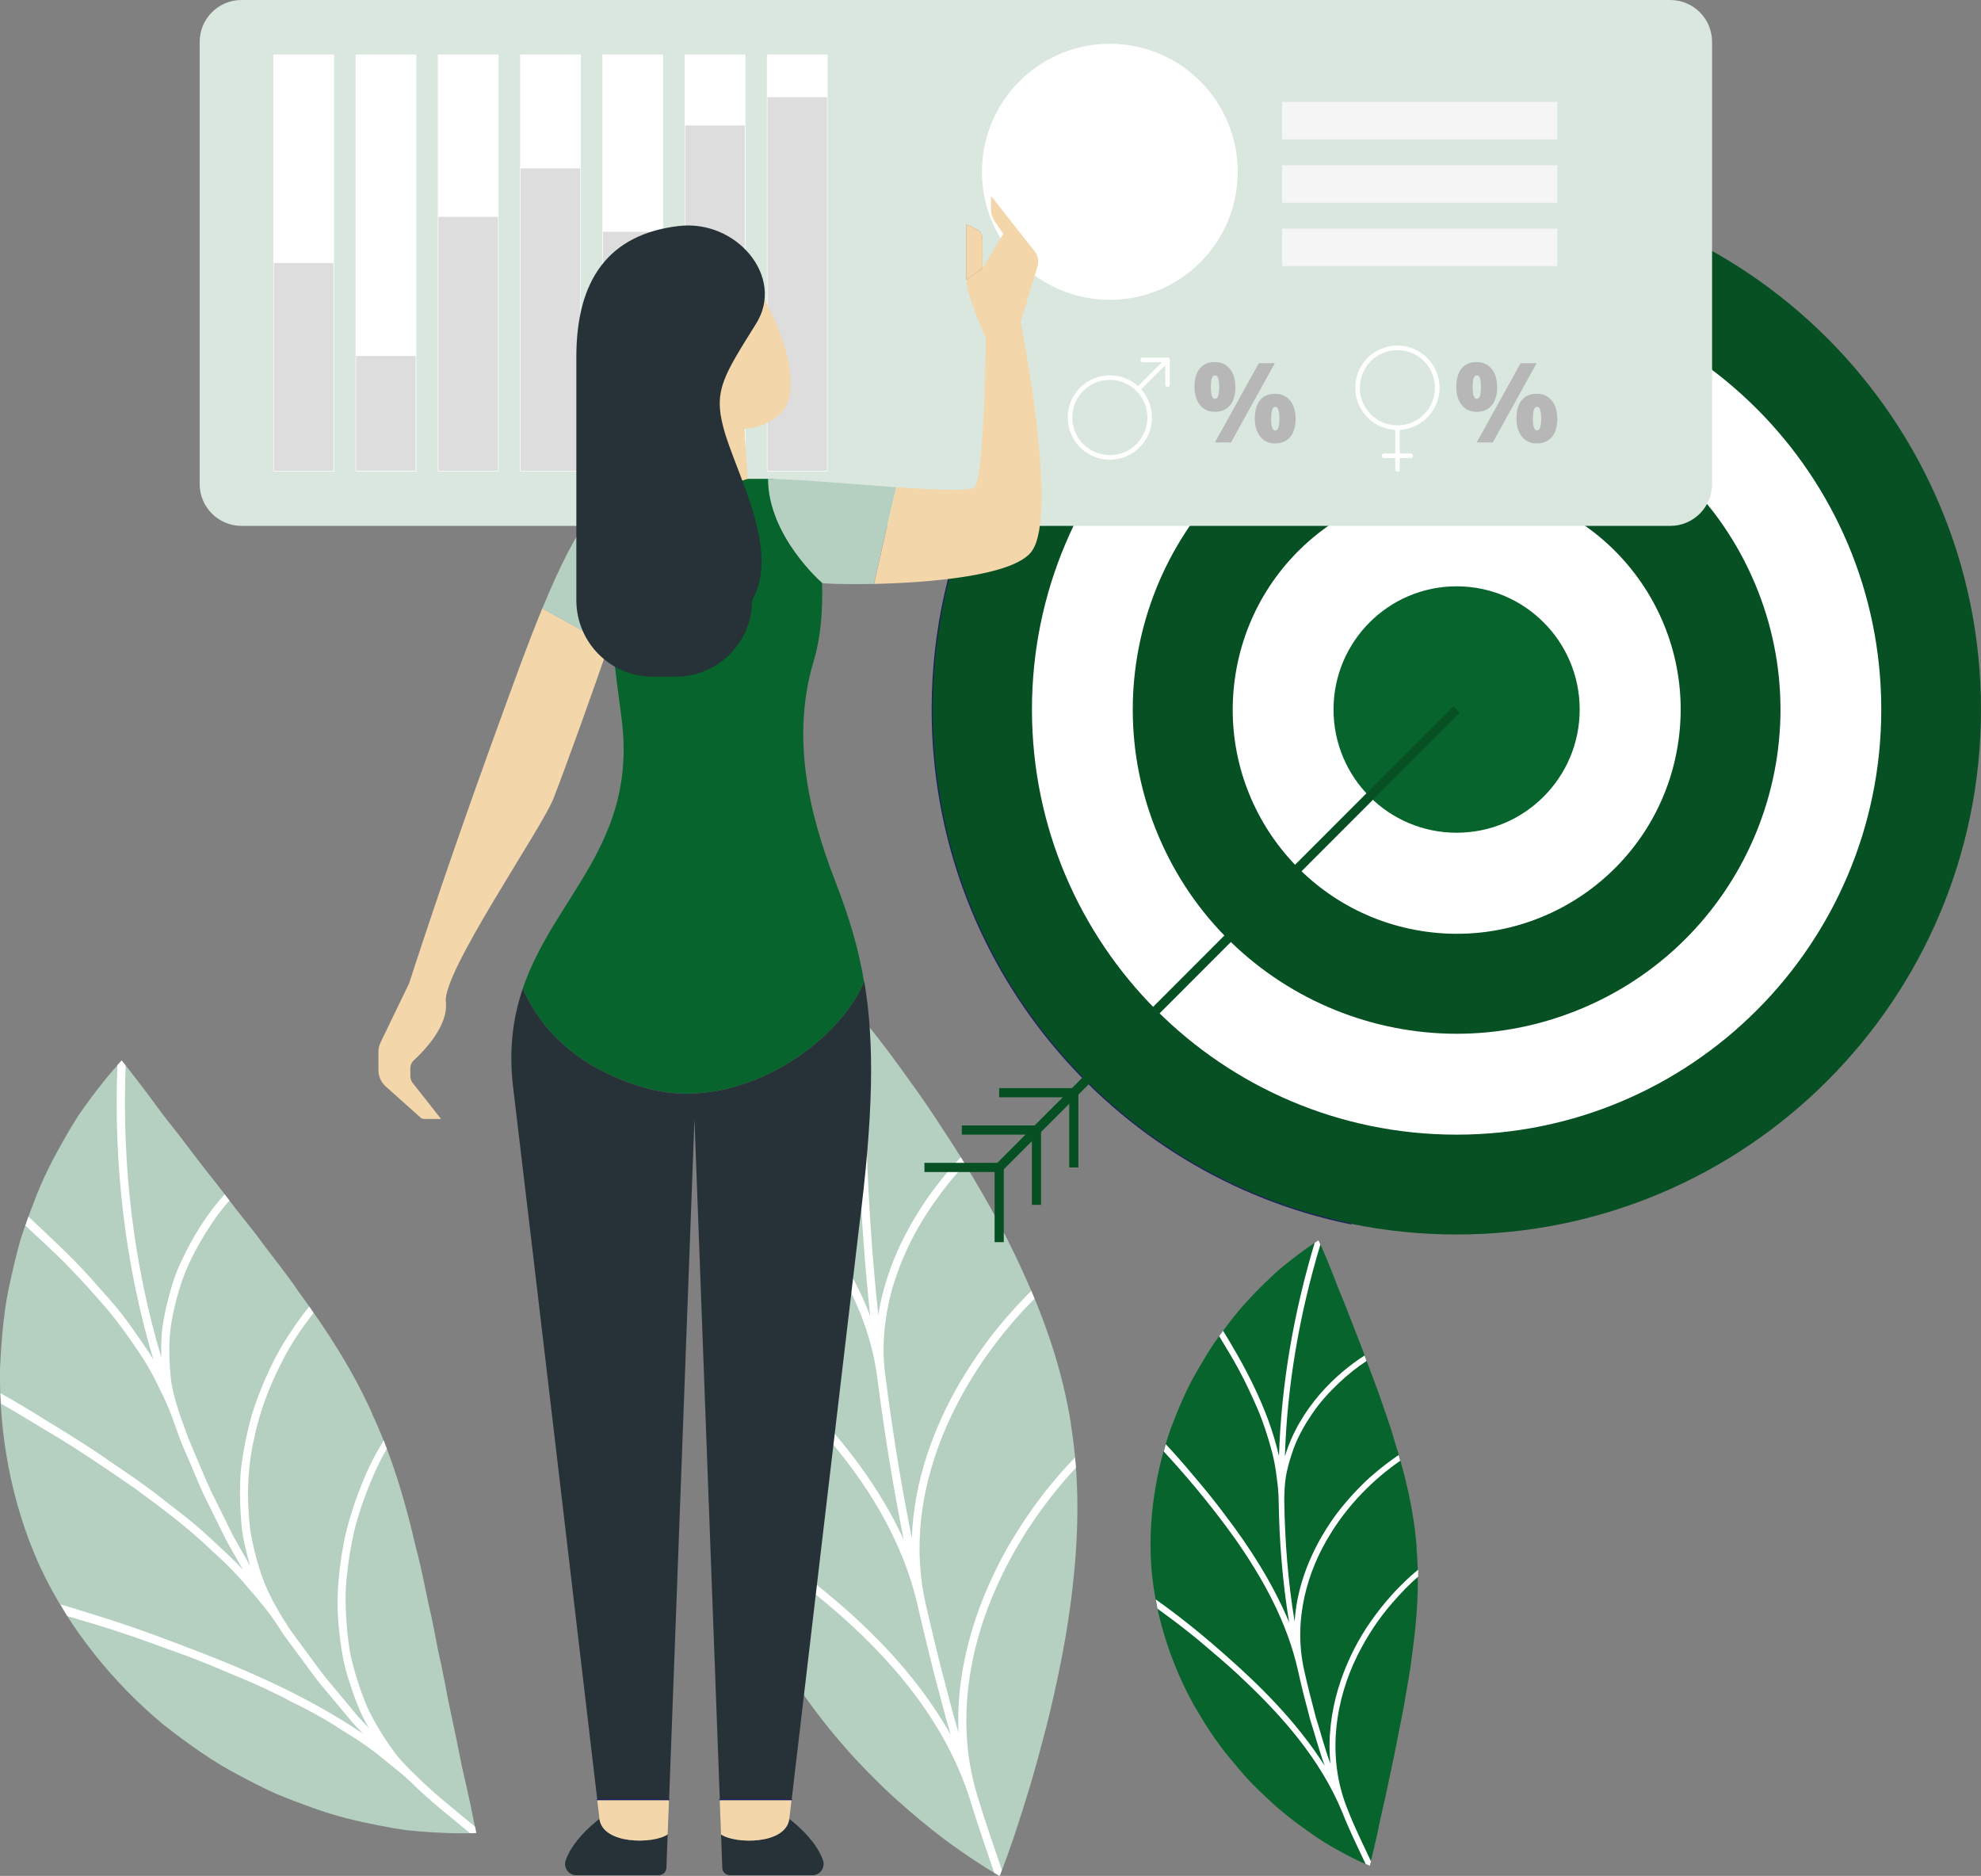
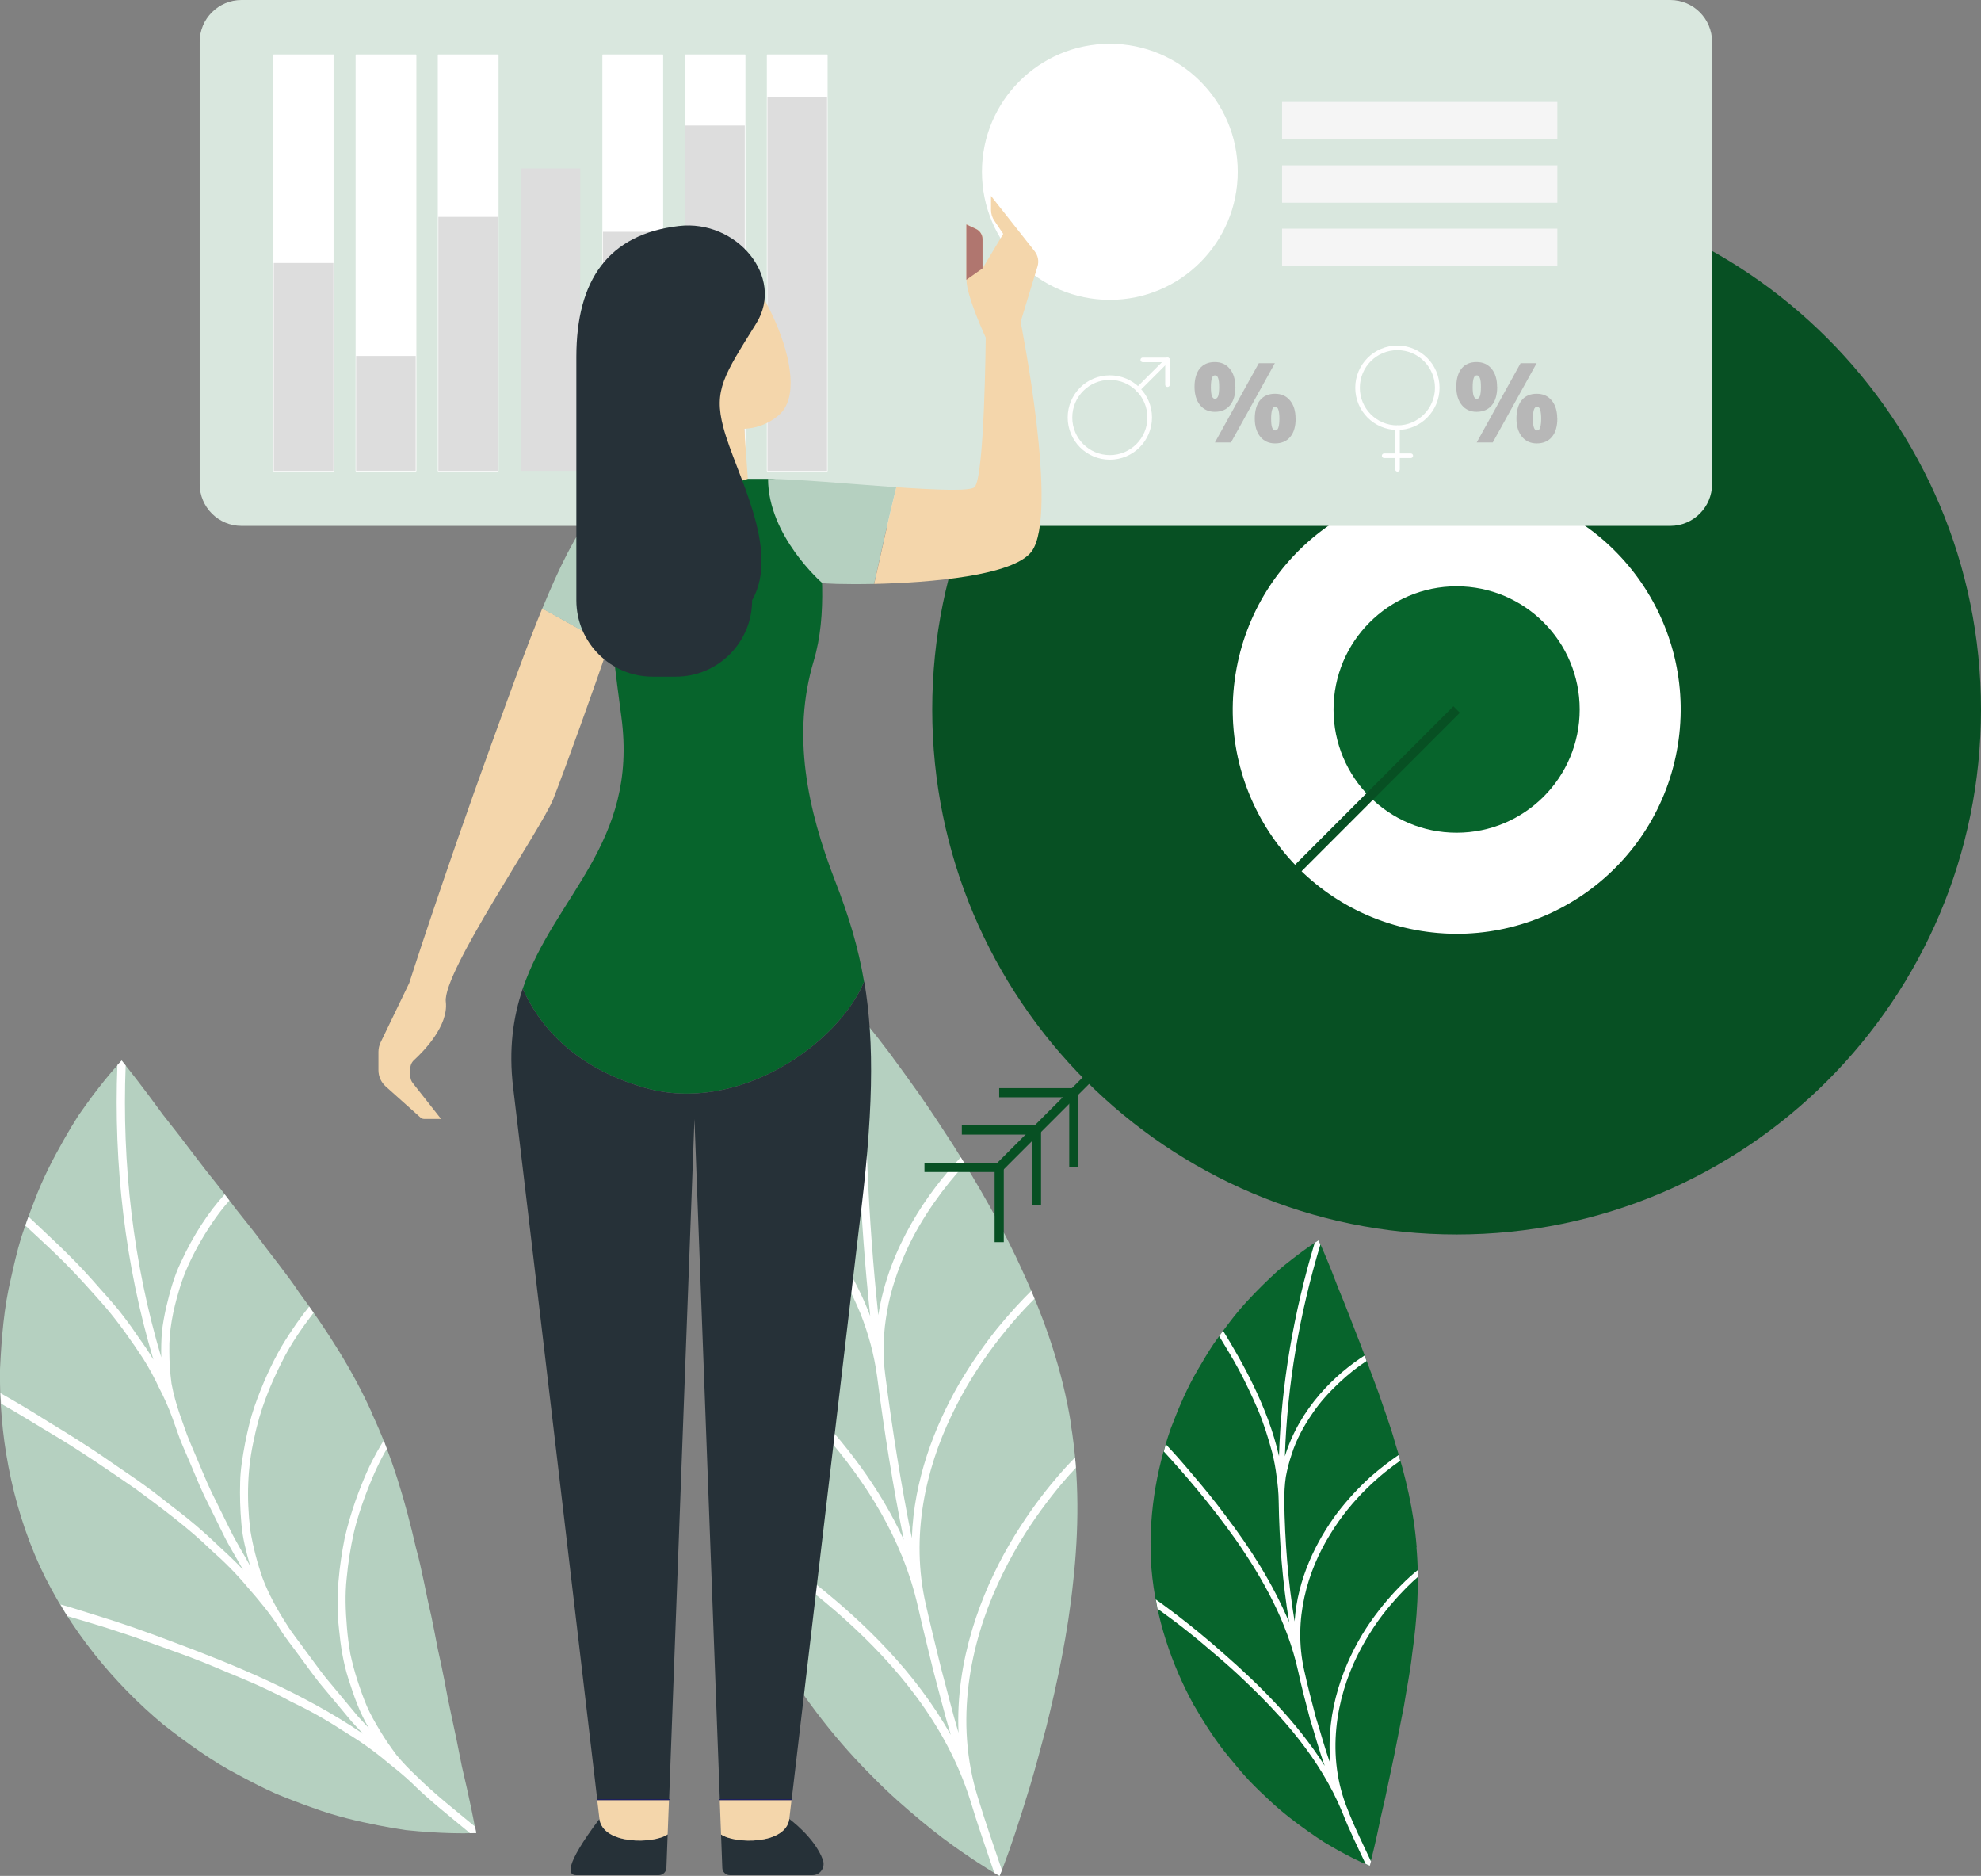
<svg xmlns="http://www.w3.org/2000/svg" width="432" height="409" viewBox="0 0 432 409" fill="none">
  <rect x="0" y="0" width="432" height="409" fill="#808080" stroke="none" />
  <g clip-path="url(#clip0_2315_2)">
    <path d="M308.887 337.335C309.587 345.243 309.023 353.015 307.939 360.696C307.533 364.492 306.721 368.333 306.156 371.97C305.434 375.608 304.734 379.2 304.057 382.611C303.335 385.978 302.657 389.186 302.048 392.1C301.709 393.546 301.393 394.924 301.1 396.235C300.829 397.5 300.581 398.697 300.355 399.782C299.407 404.142 298.662 406.808 298.662 406.808C298.662 406.808 296.179 405.814 292.138 403.6C291.123 403.035 290.017 402.403 288.82 401.68C287.669 400.934 286.427 400.121 285.141 399.195C282.545 397.365 279.633 395.173 276.811 392.507C275.367 391.174 273.9 389.773 272.432 388.237C270.988 386.701 269.611 385.051 268.189 383.312C265.277 379.855 262.749 375.901 260.265 371.631C255.57 363.046 252.026 352.879 251.101 342.034C250.266 331.19 252.094 320.594 255.345 311.353C257.105 306.722 258.956 302.429 261.259 298.543C262.387 296.6 263.493 294.747 264.667 292.985C265.886 291.245 267.105 289.596 268.301 288.06C270.649 284.965 273.177 282.344 275.434 280.107C276.563 279 277.647 277.983 278.662 277.057C279.723 276.153 280.717 275.34 281.642 274.64C285.276 271.793 287.556 270.415 287.556 270.415C287.556 270.415 288.73 272.945 290.378 277.08C290.784 278.119 291.213 279.249 291.687 280.469C292.184 281.689 292.725 283.022 293.29 284.4C294.373 287.179 295.57 290.229 296.811 293.437C298.03 296.713 299.317 300.125 300.603 303.604C301.777 307.106 303.177 310.766 304.192 314.448C306.517 321.859 308.323 329.428 308.933 337.335H308.887Z" fill="#07642C" />
    <path d="M305.344 318.447L305.005 317.227C303.312 318.38 301.145 319.984 298.752 322.085C296.45 324.186 294.012 326.762 291.619 329.857C287.06 335.98 282.929 344.203 282.319 353.512C280.875 344.836 280.197 336.047 280.062 327.259C280.062 325.451 280.152 323.712 280.401 321.994C280.717 320.277 281.146 318.628 281.687 317.047C282.68 313.861 284.306 310.947 286.066 308.371C287.782 305.773 289.881 303.513 291.935 301.57C293.99 299.627 296.021 298.023 298.007 296.736L297.579 295.538C291.348 299.492 283.403 306.97 280.197 317.521C280.694 301.864 283.425 286.32 287.94 271.341C287.669 270.754 287.534 270.415 287.534 270.415C287.534 270.415 287.24 270.618 286.698 270.957C282.161 286.049 279.407 301.706 278.911 317.476C276.496 306.789 270.943 297.029 266.721 290.138L265.864 291.313C267.15 293.482 268.708 295.945 270.153 298.633C271.597 301.322 272.952 304.214 274.283 307.264C275.57 310.314 276.586 313.522 277.466 316.843C277.872 318.515 278.188 320.21 278.392 321.949C278.64 323.689 278.821 325.451 278.843 327.259C278.979 336.115 279.678 344.949 281.123 353.692C277.489 345.062 272.478 337.313 267.353 330.58C264.893 327.236 262.342 324.163 260.062 321.497C257.85 318.831 255.819 316.572 254.216 314.878L253.787 316.459C257.602 320.594 263.742 327.575 269.543 335.776C275.299 344.068 280.671 353.466 283.109 364.447C283.854 367.926 284.78 371.36 285.683 374.817C286.766 378.206 287.647 381.662 288.888 385.006C282.68 375.201 274.283 367.045 266.902 360.583C259.679 354.144 253.381 349.671 252.049 348.722L252.41 350.733C253.855 351.795 256.654 353.783 259.972 356.471C261.643 357.804 263.403 359.341 265.345 360.99C267.286 362.639 269.317 364.424 271.304 366.344C279.453 374.071 287.85 383.334 292.748 395.196C294.238 399.014 296.066 402.696 297.804 406.402C298.391 406.65 298.707 406.808 298.707 406.808C298.707 406.808 298.798 406.447 298.978 405.837C297.263 402.154 295.434 398.517 293.967 394.721C289.001 382.769 291.461 370.14 295.953 361.058C298.233 356.449 300.874 352.653 303.402 349.739C305.885 346.824 307.985 344.836 309.271 343.751V342.238C308.052 343.187 302.861 347.502 297.962 354.935C293.199 362.278 288.978 372.964 290.13 384.554C288.888 381.233 288.03 377.799 286.947 374.433C286.066 371.021 285.141 367.587 284.396 364.13C281.936 353.128 285.141 342.464 290.039 334.579C294.87 326.603 301.348 321.226 305.457 318.402L305.344 318.447Z" fill="white" />
    <path d="M233.517 310.495C235.435 322.175 235.255 333.811 234.013 345.017C232.862 356.178 230.537 366.932 228.212 376.353C226.971 381.098 225.797 385.458 224.623 389.412C223.427 393.366 222.298 396.868 221.35 399.759C219.409 405.566 217.987 409.023 217.987 409.023C217.987 409.023 214.781 407.238 209.68 403.691C207.106 401.928 204.104 399.692 200.854 396.981C197.581 394.269 193.969 391.129 190.38 387.469C183.044 380.194 175.572 370.976 169.184 360.086C162.909 349.196 157.852 336.635 155.64 323.079C153.496 309.523 154.331 296.013 156.882 283.7C159.523 271.364 163.744 260.248 168.416 251.053C170.674 246.444 173.112 242.309 175.369 238.717C177.604 235.125 179.748 232.052 181.644 229.567C185.369 224.596 187.874 221.885 187.874 221.885C187.874 221.885 190.312 224.709 193.992 229.612C195.797 232.052 197.964 235.034 200.357 238.401C202.727 241.767 205.21 245.563 207.874 249.675C213.043 257.898 218.619 267.365 223.201 277.599C227.896 287.834 231.711 298.837 233.562 310.517L233.517 310.495Z" fill="#B5D0C0" />
    <path d="M225.594 283.157L224.894 281.44C222.84 283.474 220.244 286.23 217.467 289.641C214.736 293.053 211.847 297.12 209.115 301.774C203.788 311.037 199.274 322.672 198.845 335.347C196.475 323.621 194.601 311.783 193.066 299.921C192.411 295.064 192.637 290.319 193.472 285.801C194.24 281.305 195.73 277.012 197.49 273.058C199.228 269.127 201.418 265.49 203.653 262.281C205.887 259.073 208.19 256.249 210.447 253.854C210.131 253.335 209.815 252.815 209.522 252.318C202.434 259.774 193.856 271.951 191.531 286.727C189.274 265.535 188.439 244.185 188.732 222.879C188.168 222.202 187.852 221.84 187.852 221.84C187.852 221.84 187.536 222.202 186.949 222.857C186.655 244.252 187.491 265.648 189.77 286.93C184.488 272.99 174.556 261.604 166.927 254.058C166.656 254.622 166.385 255.21 166.114 255.797C168.484 258.17 171.148 260.948 173.766 264.066C176.385 267.184 178.935 270.618 181.373 274.346C183.766 278.074 185.865 282.095 187.649 286.411C189.341 290.703 190.628 295.29 191.283 300.17C192.818 312.076 194.714 323.938 197.084 335.708C191.779 324.164 184.059 314.336 176.272 306.27C172.457 302.248 168.574 298.701 165.053 295.674C161.599 292.646 158.439 290.184 156.001 288.354L155.685 290.41C161.577 294.883 171.057 302.678 179.861 312.777C188.642 322.921 196.745 335.279 200.154 350.191C201.215 354.913 202.389 359.589 203.54 364.289C204.804 368.943 205.955 373.642 207.332 378.274C199.635 364.492 188.213 353.602 178.1 345.536C168.078 337.493 159.297 332.455 157.401 331.371L158.033 333.878C162.254 336.319 173.089 343.074 184.127 352.947C195.188 362.888 206.316 375.811 211.576 392.485C213.178 397.794 215.029 403.058 216.813 408.322C217.558 408.751 217.986 409 217.986 409C217.986 409 218.167 408.548 218.483 407.735C216.722 402.493 214.871 397.252 213.269 391.965C208.009 375.246 211.666 358.324 217.558 345.446C220.515 338.962 223.946 333.449 227.129 329.111C230.289 324.796 232.997 321.701 234.623 320.029L234.442 317.792C232.93 319.283 226.316 326.084 220.086 336.77C213.946 347.389 208.325 362.007 209.025 377.799C207.648 373.19 206.519 368.513 205.255 363.859C204.104 359.183 202.953 354.506 201.892 349.807C198.484 334.873 201.892 320.3 207.468 308.665C212.998 296.962 220.65 288.105 225.594 283.157Z" fill="white" />
    <path d="M81.082 308.122C85.506 317.544 88.395 327.349 90.698 337.425C92.052 342.283 92.887 347.479 94.039 352.269C94.558 354.709 95.009 357.194 95.483 359.589C96.025 361.939 96.499 364.266 96.951 366.57C97.786 371.247 98.779 375.472 99.592 379.448C99.998 381.459 100.359 383.357 100.72 385.119C101.127 386.859 101.488 388.463 101.826 389.931C103.158 395.873 103.813 399.646 103.813 399.646C103.813 399.646 100.178 399.872 93.813 399.466C92.21 399.353 90.45 399.217 88.531 399.014C86.657 398.743 84.648 398.404 82.481 397.974C78.17 397.116 73.204 396.009 68.147 394.134C65.574 393.23 62.911 392.213 60.179 391.084C57.493 389.886 54.83 388.508 52.053 387.017C46.41 384.102 41.083 380.262 35.575 375.969C24.988 367.135 15.169 355.432 8.668 341.447C2.28 327.372 -0.203 312.302 -1.61335e-05 298.498C0.339 291.516 0.88 284.965 2.37 278.774C3.047 275.701 3.747 272.742 4.582 269.94C5.508 267.116 6.478 264.428 7.472 261.897C9.345 256.836 11.738 252.34 13.905 248.522C14.988 246.602 16.049 244.839 17.065 243.258C18.171 241.654 19.209 240.231 20.158 238.943C23.995 233.837 26.546 231.239 26.546 231.239C26.546 231.239 28.984 234.221 32.618 239.078C33.521 240.298 34.491 241.631 35.552 243.055C36.658 244.478 37.855 245.992 39.119 247.596C41.602 250.804 44.153 254.306 47.155 257.989C48.599 259.841 50.044 261.716 51.489 263.659C53.001 265.58 54.604 267.523 56.116 269.511C59.005 273.51 62.391 277.531 65.191 281.734C71.308 290.048 76.861 298.633 81.127 308.122H81.082Z" fill="#B5D0C0" />
    <path d="M68.373 286.23L67.425 284.852C65.687 287.021 63.543 289.98 61.331 293.686C59.231 297.346 57.222 301.706 55.462 306.744C54.604 309.252 54.017 311.828 53.453 314.607C52.956 317.34 52.414 320.277 52.369 323.192C52.279 326.106 52.369 329.134 52.64 332.207C52.888 335.302 53.678 338.284 54.536 341.379C53.092 338.736 51.466 336.183 50.157 333.472L46.139 325.361C44.852 322.65 43.746 319.826 42.55 317.069C41.963 315.668 41.354 314.313 40.812 312.89L39.299 308.642C38.487 306.315 37.832 303.988 37.403 301.661C37.087 299.311 36.929 296.962 36.929 294.657C36.816 290.093 37.764 285.62 38.983 281.531C40.112 277.464 41.986 273.668 43.927 270.347C45.868 267.026 47.877 264.157 50.022 261.762C49.683 261.31 49.322 260.858 48.983 260.406C45.53 264.202 42.211 269.172 39.412 275.272C37.945 278.322 37.065 281.576 36.23 285.055C35.846 286.795 35.507 288.602 35.304 290.41C35.169 292.217 35.123 294.07 35.169 295.945C29.029 275.363 26.568 253.741 27.404 232.301C26.839 231.6 26.523 231.216 26.523 231.216C26.523 231.216 26.185 231.578 25.598 232.21C24.762 253.854 27.245 275.679 33.453 296.442C32.482 294.815 31.422 293.256 30.315 291.72C29.277 290.184 28.216 288.67 27.087 287.201C24.898 284.264 22.279 281.553 20 278.91C15.327 273.646 10.203 269.059 6.208 265.264C5.982 265.896 5.756 266.551 5.53 267.207C8.059 269.601 11.106 272.313 14.085 275.295C17.065 278.3 20 281.576 23.047 285.055C26.004 288.534 28.645 292.307 31.264 296.284C32.528 298.295 33.656 300.373 34.672 302.542C35.778 304.688 36.794 306.902 37.629 309.252L39.164 313.545C39.706 314.968 40.338 316.346 40.925 317.747C42.144 320.526 43.25 323.373 44.536 326.106L48.577 334.285C49.886 337.019 51.534 339.594 53.001 342.26C50.857 339.888 48.374 337.764 46.117 335.595C43.814 333.449 41.399 331.416 38.916 329.495C36.388 327.598 34.085 325.655 31.602 323.892C29.164 322.107 26.591 320.436 24.221 318.786C19.526 315.488 14.808 312.573 10.632 310.043C6.569 307.467 2.935 305.344 0.09 303.739L0.226 306.044C3.702 307.964 7.968 310.675 13.16 313.748C18.262 316.866 23.702 320.571 29.503 324.57C35.056 328.682 40.992 333.02 46.207 338.103C48.983 340.543 51.579 343.164 53.972 346.033C56.432 348.835 58.87 351.749 60.969 355.025C62.233 357.127 63.814 359.002 65.236 360.99C66.703 362.956 68.103 364.944 69.615 366.864L74.31 372.49L76.658 375.314C77.47 376.24 78.328 377.099 79.163 378.002C65.981 369.056 51.037 362.955 38.261 358.188C31.986 355.794 26.32 353.828 21.828 352.45C17.359 351.049 14.356 350.1 13.205 349.829L14.672 352.337C17.043 353.082 21.693 354.348 27.291 356.245C30.135 357.172 33.137 358.324 36.478 359.499C39.819 360.674 43.34 361.984 46.884 363.475C50.36 364.989 54.22 366.457 57.877 368.197C59.728 369.056 61.556 369.959 63.34 370.931C65.236 371.835 67.087 372.783 68.915 373.8C70.743 374.817 72.527 375.879 74.287 377.031C76.071 378.161 77.899 379.245 79.637 380.488C81.375 381.708 83.068 383.018 84.716 384.419C86.409 385.752 88.125 387.153 89.727 388.666C93.723 392.643 98.192 396.077 102.504 399.692C103.384 399.669 103.858 399.646 103.858 399.646C103.858 399.646 103.768 399.149 103.61 398.268C99.321 394.699 94.919 391.287 90.946 387.356C89.344 385.842 87.831 384.306 86.477 382.657C85.19 380.939 83.994 379.2 82.91 377.415C81.849 375.63 80.811 373.868 79.998 371.993C79.208 370.095 78.531 368.197 77.922 366.299C77.312 364.401 76.816 362.526 76.409 360.651C76.071 358.731 75.822 356.81 75.664 354.935C75.348 351.162 75.213 347.637 75.597 344.113C75.913 340.634 76.454 337.38 77.109 334.398C77.786 331.416 78.734 328.614 79.615 326.197C81.421 321.339 83.159 317.86 84.355 315.894L83.678 314.042C83.181 314.9 81.601 317.363 79.976 321C78.396 324.615 76.477 329.563 75.145 335.437C74.017 341.176 73.114 348.135 73.926 355.184C74.265 358.753 74.829 362.481 75.98 366.051C77.132 369.62 78.396 373.416 80.45 376.782C79.637 375.901 78.779 375.043 77.967 374.116L75.642 371.315L70.992 365.734C69.479 363.837 68.103 361.848 66.635 359.905C65.236 357.94 63.678 356.065 62.414 353.986C60.337 350.755 58.532 347.457 57.245 344.023C56.026 340.543 55.146 337.041 54.581 333.607C53.724 326.558 53.972 319.826 55.439 313.567C56.658 307.422 59.006 301.796 61.331 297.21C63.565 292.624 66.364 288.873 68.373 286.23Z" fill="white" />
    <path d="M317.646 269.15C380.802 269.15 432 217.906 432 154.694C432 91.482 380.802 40.238 317.646 40.238C254.489 40.238 203.291 91.482 203.291 154.694C203.291 217.906 254.489 269.15 317.646 269.15Z" fill="#075023" />
-     <path d="M294.599 266.823C242.478 256.159 203.291 210.001 203.291 154.694C203.291 137.252 207.196 120.714 214.149 105.938" stroke="#1E205F" stroke-width="0.25" stroke-miterlimit="10" stroke-linecap="round" />
-     <path d="M317.646 247.257C368.722 247.257 410.127 205.815 410.127 154.694C410.127 103.573 368.722 62.131 317.646 62.131C266.57 62.131 225.165 103.573 225.165 154.694C225.165 205.815 266.57 247.257 317.646 247.257Z" fill="white" stroke="white" stroke-width="0.25" stroke-miterlimit="10" />
    <path d="M345.192 219.771C381.098 204.546 397.874 163.07 382.662 127.131C367.451 91.193 326.011 74.402 290.105 89.627C254.198 104.853 237.422 146.329 252.634 182.267C267.846 218.205 309.285 234.997 345.192 219.771Z" fill="#075023" />
    <path d="M365.756 162.465C370.038 135.882 351.979 110.857 325.419 106.57C298.859 102.283 273.856 120.359 269.573 146.942C265.291 173.526 283.35 198.551 309.91 202.838C336.47 207.124 361.473 189.049 365.756 162.465Z" fill="white" stroke="white" stroke-width="0.25" stroke-miterlimit="10" />
    <path d="M317.646 181.557C332.468 181.557 344.485 169.53 344.485 154.694C344.485 139.858 332.468 127.831 317.646 127.831C302.823 127.831 290.806 139.858 290.806 154.694C290.806 169.53 302.823 181.557 317.646 181.557Z" fill="#07642C" />
    <path d="M317.646 154.694L217.896 254.532" stroke="#075023" stroke-width="2" stroke-miterlimit="10" />
    <path d="M217.896 270.821V254.532H201.598" stroke="#075023" stroke-width="2" stroke-miterlimit="10" />
    <path d="M226.022 262.688V246.376H209.747" stroke="#075023" stroke-width="2" stroke-miterlimit="10" />
    <path d="M234.171 254.532V238.242H217.896" stroke="#075023" stroke-width="2" stroke-miterlimit="10" />
    <path d="M52.663 0H364.236C369.27 0 373.356 4.089 373.356 9.128V105.532C373.356 110.57 369.27 114.659 364.236 114.659H52.663C47.629 114.659 43.543 110.57 43.543 105.532V9.128C43.543 4.089 47.629 0 52.663 0Z" fill="#D9E7DE" />
    <path d="M242.027 65.248C257.361 65.248 269.791 52.807 269.791 37.459C269.791 22.111 257.361 9.67 242.027 9.67C226.693 9.67 214.262 22.111 214.262 37.459C214.262 52.807 226.693 65.248 242.027 65.248Z" fill="white" stroke="white" stroke-width="0.25" stroke-linecap="round" stroke-linejoin="round" />
    <path d="M72.73 11.997H59.728V102.662H72.73V11.997Z" fill="white" stroke="white" stroke-width="0.25" stroke-linecap="round" stroke-linejoin="round" />
    <path d="M90.675 11.997H77.673V102.662H90.675V11.997Z" fill="white" stroke="white" stroke-width="0.25" stroke-linecap="round" stroke-linejoin="round" />
    <path d="M108.598 11.997H95.596V102.662H108.598V11.997Z" fill="white" stroke="white" stroke-width="0.25" stroke-linecap="round" stroke-linejoin="round" />
-     <path d="M126.544 11.997H113.542V102.662H126.544V11.997Z" fill="white" stroke="white" stroke-width="0.25" stroke-linecap="round" stroke-linejoin="round" />
    <path d="M144.489 11.997H131.487V102.662H144.489V11.997Z" fill="white" stroke="white" stroke-width="0.25" stroke-linecap="round" stroke-linejoin="round" />
    <path d="M162.435 11.997H149.433V102.662H162.435V11.997Z" fill="white" stroke="white" stroke-width="0.25" stroke-linecap="round" stroke-linejoin="round" />
    <path d="M180.357 11.997H167.355V102.662H180.357V11.997Z" fill="white" stroke="white" stroke-width="0.25" stroke-linecap="round" stroke-linejoin="round" />
    <path d="M72.707 102.662H59.705V57.341H72.707V102.662ZM90.653 77.607H77.651V102.64H90.653V77.607ZM108.598 47.287H95.596V102.662H108.598V47.287ZM126.544 36.714H113.542V102.662H126.544V36.714ZM162.412 27.36H149.41V102.662H162.412V27.36ZM180.357 21.192H167.355V102.662H180.357V21.192ZM144.489 50.54H131.487V102.662H144.489V50.54Z" fill="#DDDDDD" />
    <path d="M339.609 30.387H279.588V22.231H339.609V30.387ZM339.609 36.036H279.588V44.192H339.609V36.036ZM339.609 49.863H279.588V58.019H339.609V49.863Z" fill="#F5F5F5" />
    <path d="M250.717 91.027C250.717 95.817 246.835 99.725 242.027 99.725C237.219 99.725 233.336 95.839 233.336 91.027C233.336 86.215 237.219 82.329 242.027 82.329C246.835 82.329 250.717 86.215 250.717 91.027Z" stroke="white" stroke-linecap="round" stroke-linejoin="round" />
    <path d="M248.167 84.882L254.6 78.465" stroke="white" stroke-linecap="round" stroke-linejoin="round" />
    <path d="M254.6 83.865V78.465H249.205" stroke="white" stroke-linecap="round" stroke-linejoin="round" />
    <path d="M313.425 84.543C313.425 89.332 309.542 93.241 304.734 93.241C299.926 93.241 296.044 89.355 296.044 84.543C296.044 79.731 299.926 75.844 304.734 75.844C309.542 75.844 313.425 79.731 313.425 84.543Z" stroke="white" stroke-linecap="round" stroke-linejoin="round" />
    <path d="M304.757 93.241V102.323" stroke="white" stroke-linecap="round" stroke-linejoin="round" />
    <path d="M301.845 99.364H307.646" stroke="white" stroke-linecap="round" stroke-linejoin="round" />
    <path d="M269.408 84.339C269.408 86.079 269.024 87.412 268.234 88.361C267.466 89.31 266.338 89.784 264.916 89.784C263.561 89.784 262.478 89.287 261.688 88.316C260.898 87.344 260.491 86.011 260.491 84.339C260.491 82.668 260.875 81.267 261.643 80.341C262.41 79.414 263.494 78.94 264.893 78.94C266.293 78.94 267.354 79.414 268.166 80.386C268.979 81.357 269.385 82.668 269.385 84.339H269.408ZM264.058 84.385C264.058 85.288 264.126 85.944 264.284 86.35C264.442 86.757 264.667 86.96 264.961 86.96C265.254 86.96 265.48 86.757 265.638 86.373C265.774 85.989 265.864 85.311 265.864 84.407C265.864 83.504 265.796 82.848 265.638 82.442C265.503 82.035 265.277 81.832 264.961 81.832C264.645 81.832 264.419 82.035 264.284 82.442C264.148 82.848 264.058 83.504 264.058 84.385ZM278.008 79.188L268.437 96.472H264.938L274.509 79.188H278.008ZM282.545 91.23C282.545 92.947 282.161 94.303 281.371 95.252C280.581 96.201 279.475 96.675 278.053 96.675C276.699 96.675 275.615 96.178 274.825 95.207C274.035 94.235 273.629 92.902 273.629 91.253C273.629 89.604 274.013 88.18 274.78 87.254C275.548 86.328 276.631 85.853 278.031 85.853C279.43 85.853 280.491 86.328 281.304 87.299C282.116 88.271 282.523 89.581 282.523 91.253L282.545 91.23ZM277.195 91.275C277.195 92.179 277.263 92.834 277.421 93.241C277.579 93.648 277.782 93.851 278.098 93.851C278.437 93.851 278.663 93.625 278.798 93.151C278.934 92.699 279.001 92.066 279.001 91.275C279.001 90.485 278.934 89.875 278.798 89.4C278.663 88.926 278.437 88.7 278.098 88.7C277.782 88.7 277.557 88.903 277.421 89.31C277.286 89.716 277.195 90.372 277.195 91.253V91.275Z" fill="#B7B7B7" />
    <path d="M326.494 84.339C326.494 86.079 326.111 87.412 325.321 88.361C324.553 89.31 323.424 89.784 322.002 89.784C320.648 89.784 319.565 89.287 318.774 88.316C317.984 87.344 317.578 86.011 317.578 84.339C317.578 82.668 317.962 81.267 318.729 80.341C319.497 79.414 320.58 78.94 321.98 78.94C323.379 78.94 324.44 79.414 325.253 80.386C326.066 81.357 326.472 82.668 326.472 84.339H326.494ZM321.145 84.385C321.145 85.288 321.212 85.944 321.37 86.35C321.528 86.757 321.754 86.96 322.048 86.96C322.341 86.96 322.567 86.757 322.725 86.373C322.86 85.989 322.95 85.311 322.95 84.407C322.95 83.504 322.883 82.848 322.725 82.442C322.589 82.035 322.364 81.832 322.048 81.832C321.732 81.832 321.506 82.035 321.37 82.442C321.235 82.848 321.145 83.504 321.145 84.385ZM335.095 79.188L325.524 96.472H322.025L331.596 79.188H335.095ZM339.609 91.23C339.609 92.947 339.226 94.303 338.435 95.252C337.645 96.201 336.539 96.675 335.117 96.675C333.763 96.675 332.679 96.178 331.889 95.207C331.099 94.235 330.693 92.902 330.693 91.253C330.693 89.604 331.077 88.18 331.844 87.254C332.612 86.328 333.695 85.853 335.095 85.853C336.494 85.853 337.555 86.328 338.368 87.299C339.18 88.271 339.587 89.581 339.587 91.253L339.609 91.23ZM334.282 91.275C334.282 92.179 334.35 92.834 334.508 93.241C334.666 93.648 334.892 93.851 335.185 93.851C335.524 93.851 335.749 93.625 335.885 93.151C336.02 92.699 336.088 92.066 336.088 91.275C336.088 90.485 336.02 89.875 335.885 89.4C335.749 88.926 335.524 88.7 335.185 88.7C334.869 88.7 334.643 88.903 334.508 89.31C334.372 89.716 334.282 90.372 334.282 91.253V91.275Z" fill="#B7B7B7" />
-     <path d="M130.72 396.574C130.72 396.574 125.144 400.618 123.383 405.521C122.796 407.125 123.948 408.842 125.663 408.842H143.676C144.557 408.842 145.279 408.141 145.324 407.26L145.595 399.963C142.548 402.064 131.487 402.222 130.72 396.596V396.574Z" fill="#263138" />
+     <path d="M130.72 396.574C122.796 407.125 123.948 408.842 125.663 408.842H143.676C144.557 408.842 145.279 408.141 145.324 407.26L145.595 399.963C142.548 402.064 131.487 402.222 130.72 396.596V396.574Z" fill="#263138" />
    <path d="M157.243 399.963L157.514 407.26C157.536 408.141 158.281 408.842 159.161 408.842H177.175C178.89 408.842 180.019 407.147 179.454 405.521C177.694 400.618 172.118 396.574 172.118 396.574C171.351 402.199 160.29 402.064 157.243 399.94V399.963Z" fill="#263138" />
    <path d="M157.243 399.963C160.29 402.064 171.351 402.222 172.118 396.596C172.118 396.596 172.299 395.083 172.615 392.394H156.949L157.243 399.985V399.963Z" fill="#F4D6AB" />
    <path d="M130.72 396.574C131.487 402.199 142.548 402.064 145.595 399.94L145.888 392.349H130.223C130.539 395.06 130.72 396.551 130.72 396.551V396.574Z" fill="#F4D6AB" />
    <path d="M107.266 161.946C96.386 191.972 89.231 214.362 89.231 214.362L83 227.262C82.684 227.917 82.526 228.618 82.526 229.341V233.317C82.526 234.695 83.113 235.983 84.129 236.887L91.713 243.665C91.939 243.868 92.21 243.958 92.504 243.958H96.183L90.021 236.141C89.659 235.689 89.479 235.147 89.479 234.56V232.978C89.479 232.255 89.772 231.578 90.314 231.103C92.436 229.16 97.831 223.625 97.221 218.428C96.454 211.989 118.101 180.698 120.675 174.146C123.067 168.069 129.771 149.497 132.728 140.664L118.259 132.643C114.873 140.889 111.329 150.74 107.289 161.901L107.266 161.946Z" fill="#F4D6AB" />
    <path d="M141.735 104.379C132.254 104.379 125.618 114.772 118.259 132.688L132.729 140.709C132.954 140.008 133.18 139.376 133.361 138.811C145.031 115.247 141.735 104.379 141.735 104.379Z" fill="#B5D0C0" />
    <path d="M140.742 237.203C160.832 242.919 182.615 227.827 188.438 214.068C187.152 206.432 185.03 199.563 182.14 192.13C176.091 176.519 172.592 160.252 177.468 144.03C180.448 134.089 179.229 121.482 177.829 113.191C176.971 108.107 172.615 104.402 167.468 104.402H141.712C135.64 104.402 130.855 109.53 131.239 115.585C131.78 124.013 132.954 137.388 135.505 156.32C139.229 183.929 120.833 195.361 113.993 215.559C117.176 222.789 124.422 232.549 140.742 237.203Z" fill="#07642C" />
    <path d="M188.438 214.068C182.615 227.827 160.809 242.919 140.742 237.203C124.422 232.549 117.176 222.789 113.993 215.559C111.916 221.727 110.878 228.708 111.916 237.203C115.821 269.601 127.672 370.524 130.246 392.371H145.911L151.442 243.981L156.972 392.371H172.637C174.624 375.517 182.163 311.285 187.287 268.042C190.47 243.077 190.741 227.42 188.484 214.068H188.438Z" fill="#263138" />
    <path d="M167.491 104.379C167.491 116.896 179.274 127.085 179.274 127.085C179.274 127.243 184.082 127.447 190.605 127.311C191.982 121.076 194.217 111.089 195.459 106.232C185.233 105.509 173.157 104.402 167.491 104.402V104.379Z" fill="#B5D0C0" />
    <path d="M222.569 70.174L226.248 58.109C226.609 56.957 226.361 55.714 225.616 54.765L216.113 42.723V45.751C216.113 46.609 216.361 47.445 216.858 48.145L218.776 50.992L214.284 58.493V52.167C214.284 51.196 213.72 50.314 212.84 49.908L210.763 48.936V61.001C210.763 64.593 214.962 73.608 214.962 73.608C214.962 73.608 214.713 104.244 212.501 106.232C211.485 107.136 204.149 106.819 195.481 106.232C194.24 111.089 192.005 121.098 190.628 127.311C202.84 127.04 221.034 125.526 224.961 120.24C230.988 112.129 222.569 70.174 222.569 70.174Z" fill="#F4D6AB" />
    <path d="M161.735 85.898L163.089 104.379C163.089 104.379 155.279 107.587 143.834 104.379L145.189 85.898H161.735Z" fill="#F4D6AB" />
    <path d="M159.884 99.522L162.412 95.229L162.276 93.512L155.301 90.123L159.884 99.522Z" fill="#F4D6AB" />
    <path d="M150.042 89.852C150.042 89.852 161.554 97.647 169.861 90.485C178.168 83.323 164.331 55.985 155.279 52.641C146.227 49.298 150.042 73.901 150.042 89.852Z" fill="#F4D6AB" />
    <path d="M214.262 58.493V52.167C214.262 51.196 213.698 50.314 212.817 49.908L210.74 48.936V61.001L214.262 58.516V58.493Z" fill="#B0766F" />
    <path d="M164.917 70.512C157.897 81.809 155.572 85.017 157.739 93.173C160.38 103.204 170.312 119.81 164.015 130.881C164.015 140.076 156.566 147.532 147.378 147.532H142.322C133.135 147.532 125.686 140.076 125.686 130.881V77.81C125.686 60.978 132.729 51.06 148.033 49.275C160.629 47.806 171.215 60.391 164.917 70.512Z" fill="#263138" />
    <path d="M145.888 392.372H130.245" stroke="#1E205F" stroke-width="0.25" stroke-miterlimit="10" stroke-linecap="round" />
    <path d="M156.949 392.372H172.615" stroke="#1E205F" stroke-width="0.25" stroke-miterlimit="10" stroke-linecap="round" />
-     <path d="M214.262 58.493V52.167C214.262 51.196 213.698 50.314 212.817 49.908L210.74 48.936V61.001" fill="#F4D6AB" />
  </g>
  <defs>
    <clipPath id="clip0_2315_2">
      <rect width="432" height="409" fill="white" />
    </clipPath>
  </defs>
</svg>